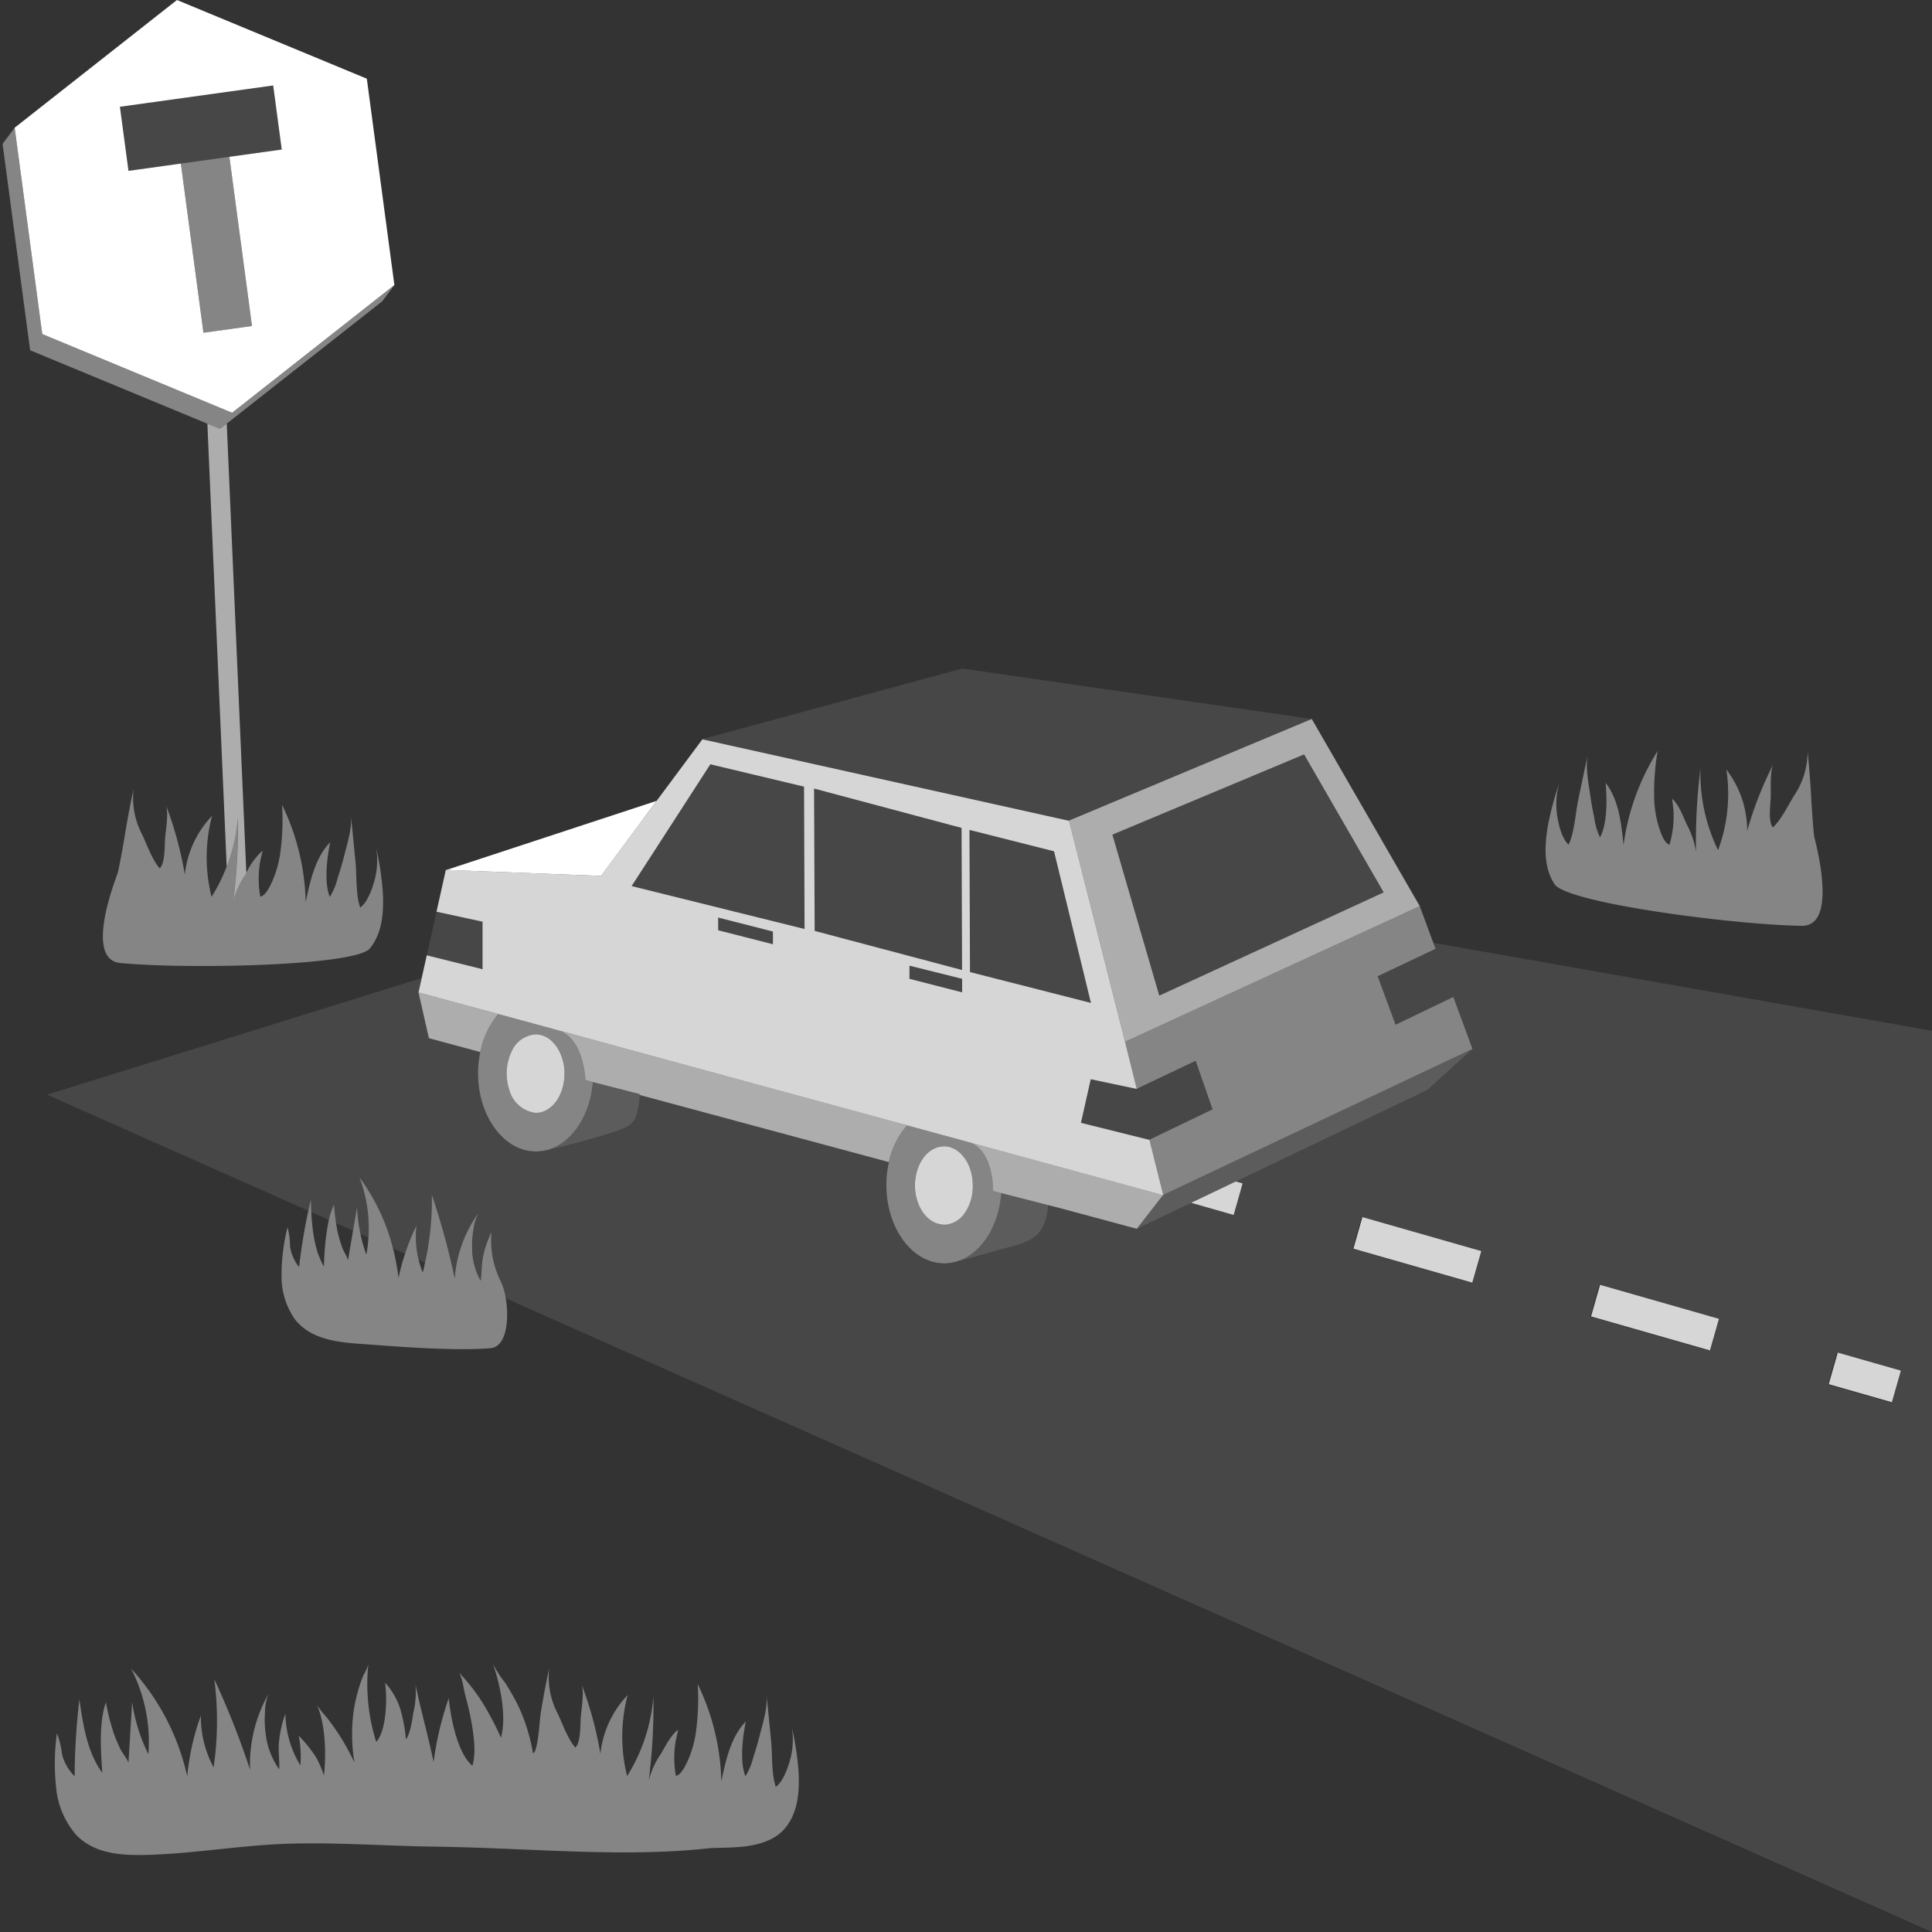
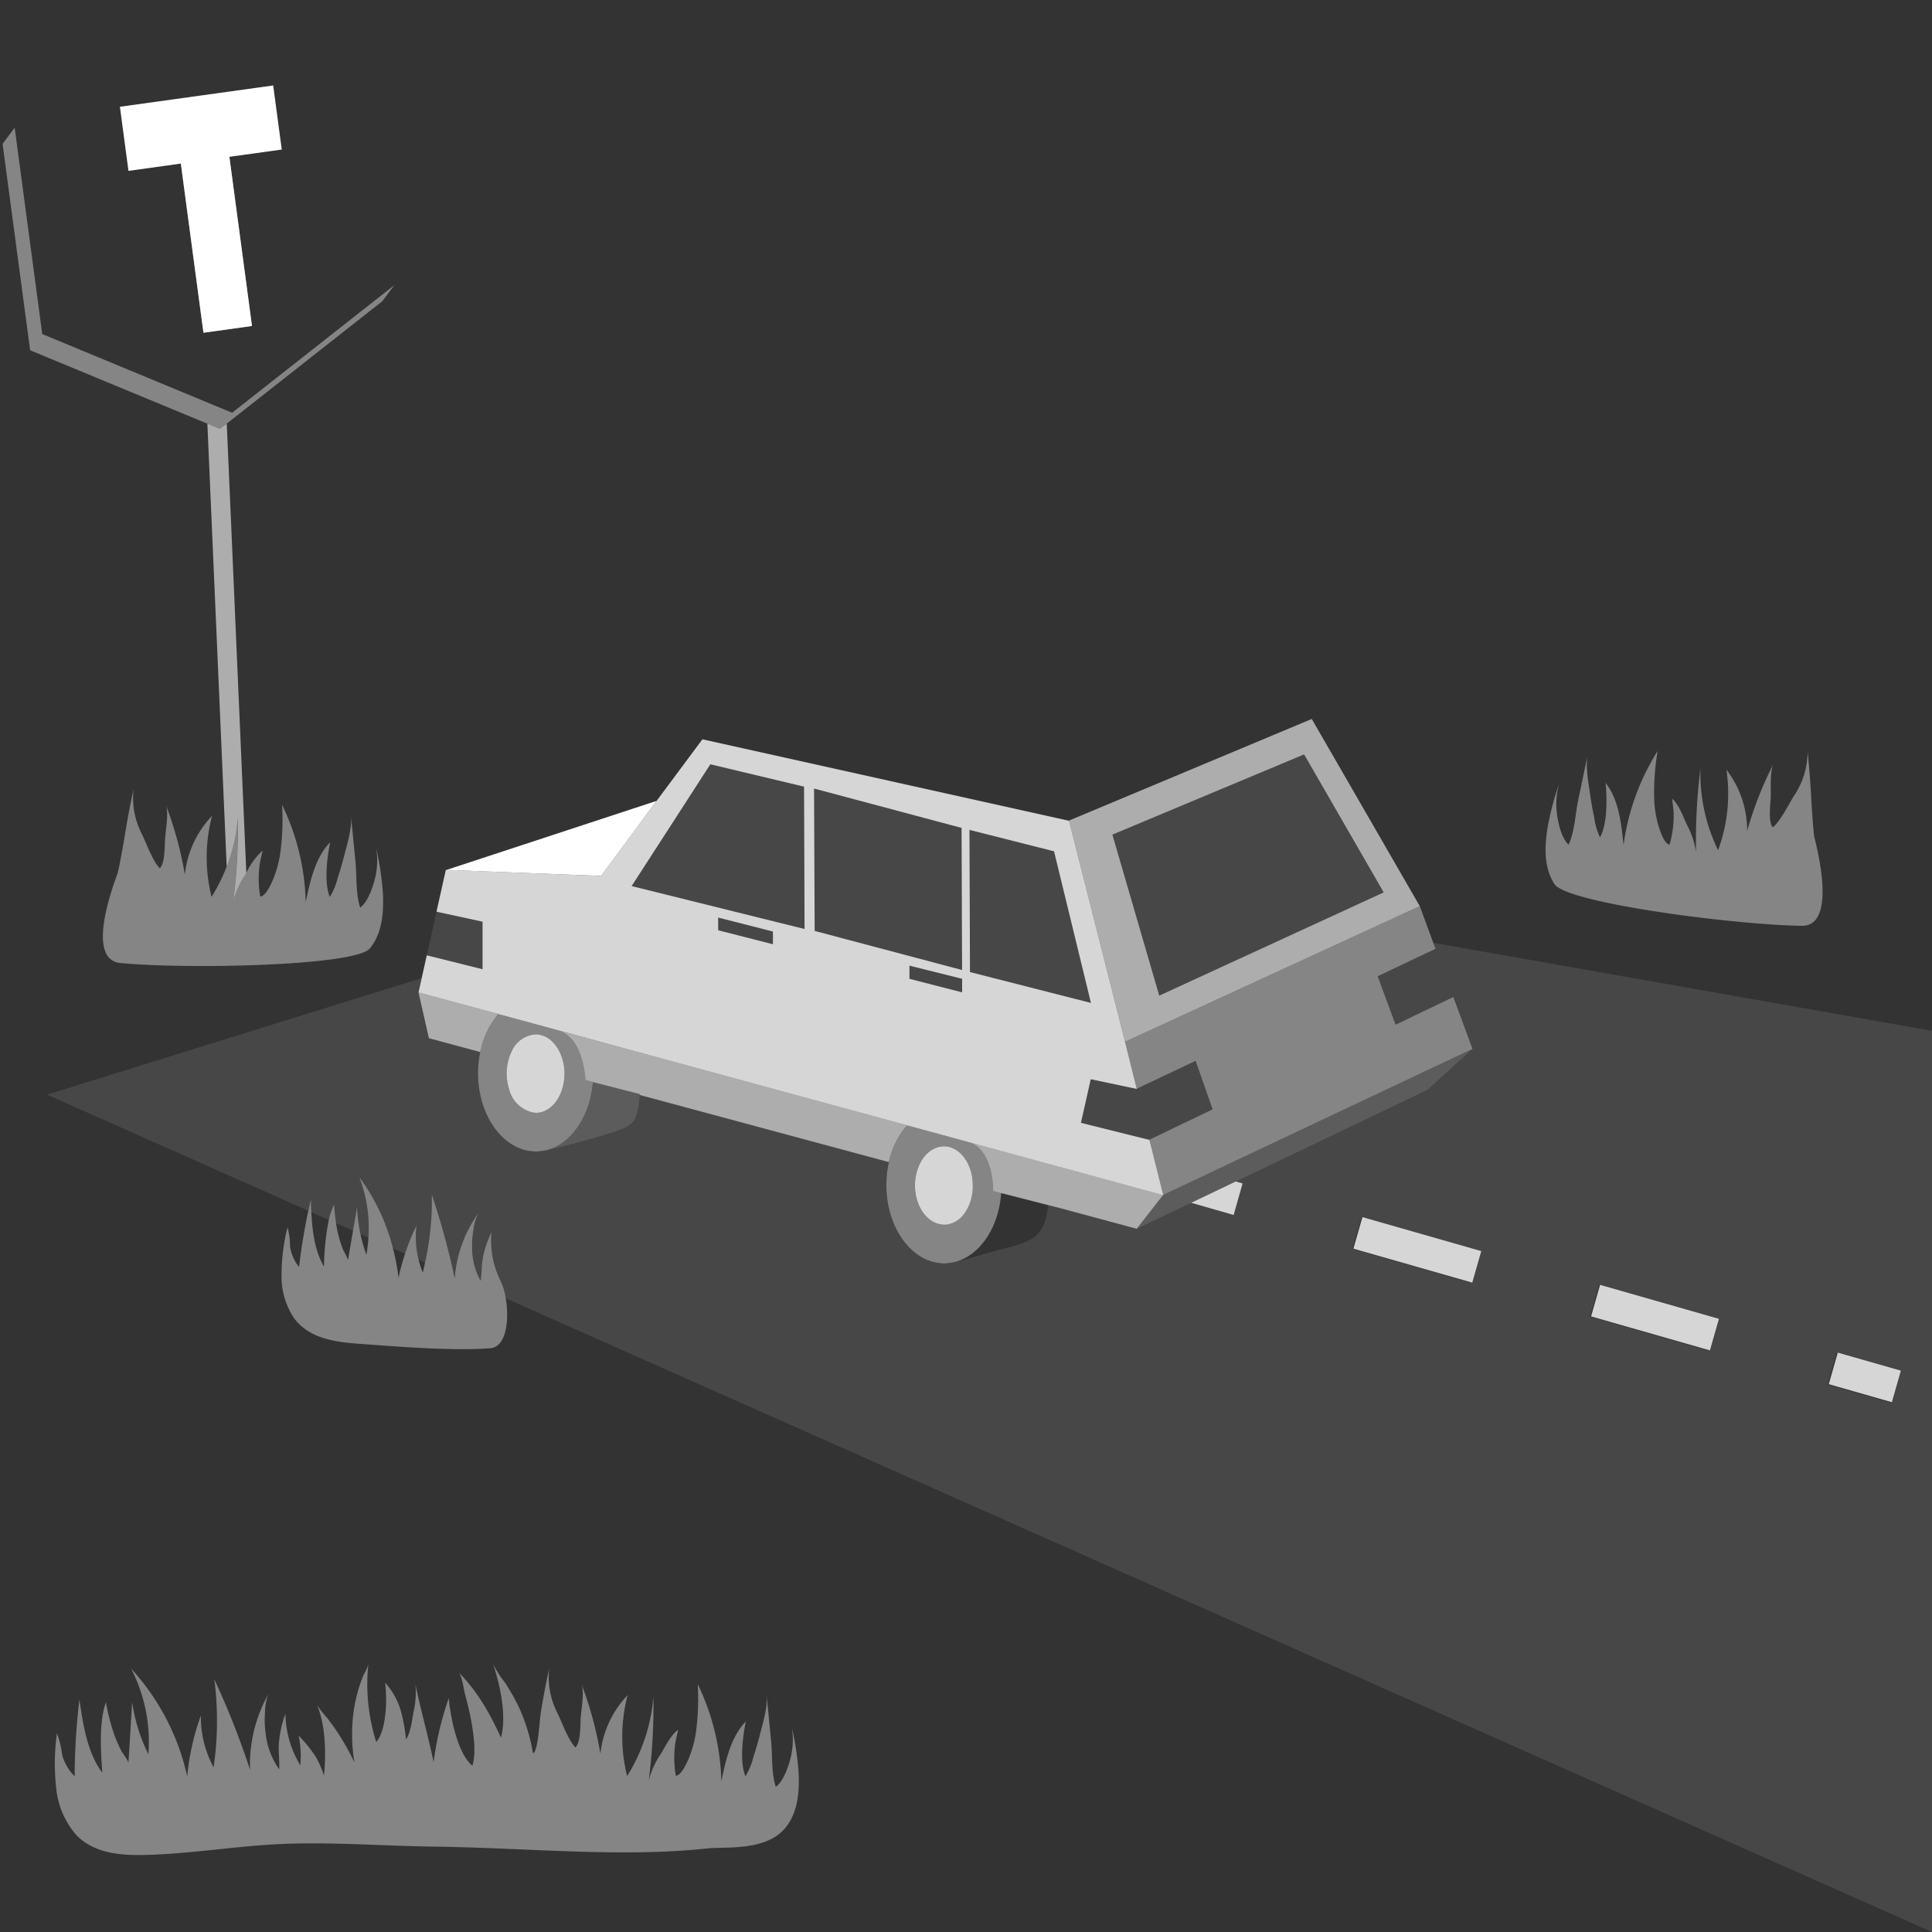
<svg xmlns="http://www.w3.org/2000/svg" viewBox="0 0 300 300">
  <rect x="0" y="0" width="300" height="300" fill="#333333" stroke="none" />
  <g fill="#fff">
    <path d="m 122.94 268.14 a 11.75 11.75 0 0 1 -.23 5.03 c -.37 1.38 -1.12 3.48 -2.24 4.29 -.71 -2.1 -.51 -4.86 -.73 -7.09 l -.7 -7.18 c .19 1.93 -.63 4.54 -1.1 6.39 q -.41 1.61 -.94 3.18 a 10.3 10.3 0 0 1 -1.25 3.05 c -.92 -2.31 -.42 -6.1 .06 -8.5 -2.28 2.34 -3.1 5.92 -3.8 9.29 a 36.61 36.61 0 0 0 -3.67 -15.1 38.2 38.2 0 0 1 -.32 7.77 17.5 17.5 0 0 1 -1.02 3.66 c -.33 .78 -1.19 2.77 -2.06 2.81 a 16.28 16.28 0 0 1 -.1 -4.88 c .09 -.77 .33 -1.5 .46 -2.25 -1.06 .72 -1.96 2.49 -2.63 3.65 a 13.4 13.4 0 0 0 -1.93 4.16 90.11 90.11 0 0 0 .72 -12.99 27.29 27.29 0 0 1 -4.08 12.36 25.26 25.26 0 0 1 .08 -12.58 15.58 15.58 0 0 0 -4.23 9.12 56.83 56.83 0 0 0 -2.94 -10.83 c .47 1.24 -.01 3.84 -.11 5.17 -.09 1.15 .01 3.92 -.84 4.68 -1.1 -1.2 -1.98 -3.64 -2.71 -5.21 a 12.25 12.25 0 0 1 -1.35 -7.09 q -.76 3.49 -1.33 7.03 c -.16 1 -.39 5.98 -1.19 6.16 a 28.25 28.25 0 0 0 -2.32 -7.43 c -.59 -1.19 -1.26 -2.34 -1.96 -3.46 a 17.1 17.1 0 0 1 -1.91 -2.94 c 1.08 3.21 2.14 8.01 1.22 11.42 a 48.13 48.13 0 0 0 -2.72 -5.21 28.64 28.64 0 0 0 -3.87 -4.97 c .55 .56 .82 2.74 1.04 3.56 .35 1.28 .67 2.58 .91 3.9 .38 2.1 .84 4.99 .2 7.08 -2.32 -1.97 -3.37 -7.4 -3.67 -10.5 a 49.57 49.57 0 0 0 -2.35 9.91 c -.9 -4.3 -1.92 -7.74 -2.82 -12.04 a 13.49 13.49 0 0 1 -.32 4.36 c -.21 1.24 -.44 3.17 -1.15 4.18 a 25.21 25.21 0 0 0 -.84 -4.58 11.03 11.03 0 0 0 -2.4 -4.23 c .4 3.29 .04 7.66 -1.38 9.2 a 29.82 29.82 0 0 1 -1.23 -12.01 7.58 7.58 0 0 1 -.72 1.56 q -.39 .94 -.7 1.92 a 24.49 24.49 0 0 0 -.87 3.85 26.67 26.67 0 0 0 .14 7.89 35.67 35.67 0 0 0 -4.33 -7.05 14.83 14.83 0 0 1 -1.48 -1.89 c 1.31 3.02 1.44 7.58 1.07 10.95 a 15.58 15.58 0 0 0 -1.21 -2.82 20.27 20.27 0 0 0 -2.71 -3.37 16.36 16.36 0 0 1 .26 4.6 15.76 15.76 0 0 1 -2.32 -8.01 17.88 17.88 0 0 0 -1 4.37 c -.14 1.44 .11 2.87 .04 4.26 a 11.72 11.72 0 0 1 -2.12 -5.69 14.71 14.71 0 0 1 -.09 -3.14 7.96 7.96 0 0 1 .53 -2.86 22.24 22.24 0 0 0 -2.85 11.75 130.69 130.69 0 0 0 -5.55 -14.05 50.05 50.05 0 0 1 -.11 13.68 16.45 16.45 0 0 1 -1.98 -8.04 38.17 38.17 0 0 0 -2.12 9.44 36.37 36.37 0 0 0 -8.72 -16.74 24.82 24.82 0 0 1 2.69 13.3 26.75 26.75 0 0 1 -2.52 -8.08 l -.58 9.49 c .02 -.39 -.91 -1.56 -1.11 -1.94 a 23.46 23.46 0 0 1 -1.1 -2.53 33.23 33.23 0 0 1 -1.28 -5 c -1.12 3.11 -.79 7.67 -.56 10.95 -2.32 -3.12 -2.98 -7.36 -3.56 -11.39 a 105.03 105.03 0 0 0 -.74 11.93 7.47 7.47 0 0 1 -1.95 -3.36 13.65 13.65 0 0 0 -.8 -3.32 33.94 33.94 0 0 0 -.13 8.35 12.96 12.96 0 0 0 3.14 7.45 c 3.1 3.21 7.81 3.22 12.05 3.05 7.07 -.29 14.13 -1.52 21.24 -1.71 7.39 -.2 14.78 .36 22.17 .46 15 .21 29.22 1.72 42.45 .29 2.89 -.31 9.23 .48 12.24 -3.26 1.97 -2.46 2.16 -5.74 1.99 -8.82 a 46.96 46.96 0 0 0 -1.05 -6.81 z" opacity=".4" />
    <path d="m 222.56 146.4 l .34 .93 -8.99 4.26 2.78 7.53 8.97 -4.31 2.97 8.06 -7 6.36 -29.75 14.23 1.06 .3 -1.4 4.9 -6.6 -1.88 -8.45 4.04 -11.8 -3.18 -1.95 -.5 c -.42 4.57 -2.11 5.58 -6.62 6.68 -1.86 .45 -5.28 1.53 -7.55 2.07 a 6.74 6.74 0 0 1 -1.39 .27 3.8 3.8 0 0 1 -.47 .04 c -.03 0 -.07 .01 -.1 .01 s -.09 -.01 -.13 -.01 h -.44 v -.03 c -4.67 -.39 -8.4 -5.62 -8.43 -12.05 a 16.09 16.09 0 0 1 .4 -3.66 l -38.67 -10.43 c -.48 4.45 -.75 4.71 -5.13 6.09 -1.93 .61 -6.56 1.91 -9.21 2.44 a 6.79 6.79 0 0 1 -1.18 .2 4.05 4.05 0 0 1 -.49 .04 c -.03 0 -.07 .01 -.1 .01 s -.09 -.01 -.13 -.01 h -.44 v -.03 c -4.67 -.39 -8.4 -5.62 -8.43 -12.05 a 16.18 16.18 0 0 1 .34 -3.36 l -7.97 -2.15 -1.62 -7.12 .49 -2.21 -58.16 18.1 40.56 18.02 c .12 -.58 .24 -1.16 .38 -1.73 .02 .64 .05 1.29 .08 1.94 l 2.72 1.21 a 11.44 11.44 0 0 1 .8 -2.35 c .09 .96 .18 1.91 .32 2.85 l 2.65 1.18 q .31 -1.83 .63 -3.65 a 24.12 24.12 0 0 0 .52 4.16 l 1.25 .55 a 21.87 21.87 0 0 0 -1.42 -9.36 31.63 31.63 0 0 1 5.23 11.05 l 1.88 .83 a 33.68 33.68 0 0 1 1.78 -4.38 14.85 14.85 0 0 0 .32 5.31 l .99 .44 a 44.52 44.52 0 0 0 1.08 -10.54 116.5 116.5 0 0 1 3.46 12.55 l .13 .06 a 19.78 19.78 0 0 1 3.64 -9.75 7.08 7.08 0 0 0 -.75 2.48 13.11 13.11 0 0 0 -.23 2.79 10.43 10.43 0 0 0 1.33 5.24 c .2 -1.23 .11 -2.52 .38 -3.78 a 15.9 15.9 0 0 1 1.31 -3.77 14.02 14.02 0 0 0 1.27 7.31 9.45 9.45 0 0 1 .94 2.98 l 221.44 98.38 v -139.94 z m 5.88 52.8 l -18.44 -5.27 1.4 -4.9 18.44 5.27 z m 36.89 10.54 l -18.44 -5.27 1.4 -4.89 18.44 5.27 z m 28.24 8.07 l -9.79 -2.8 1.4 -4.9 9.79 2.8 z" opacity=".1" />
    <path d="m 286.82 208.86 h 5.09 v 10.18 h -5.09 z" opacity=".8" transform="matrix(.275 -.962 .962 .275 4.17 433.42)" />
    <path d="m 191.56 188.66 l 1.39 -4.9 -1.06 -.3 -6.93 3.31 z" opacity=".8" />
    <path d="m 217.37 184.52 h 5.09 v 19.18 h -5.09 z" opacity=".8" transform="matrix(.275 -.962 .962 .275 -27.13 352.26)" />
    <path d="m 254.26 195.06 h 5.09 v 19.18 h -5.09 z" opacity=".8" transform="matrix(.275 -.962 .962 .275 -10.51 395.37)" />
    <path d="m 99.21 128.06 l .77 -1.04 1.97 -2.66 -32.62 10.72 23.99 .93 z" />
    <path d="m 74.23 156.61 l 3.13 .85 5.67 1.54 2.73 .74 .88 .24 3.27 .89 1.21 .33 7.45 2.03 7.08 1.93 32.56 8.86 .47 .13 2.18 .59 5.57 1.52 3.83 1.04 4.19 1.14 7.45 2.03 1.63 .44 5.75 1.57 11.35 3.09 -2.14 -8.57 -10.64 -2.65 1.52 -6.77 7.15 1.51 -1.82 -7.3 -8.7 -34.34 -56.93 -12.65 -9.09 12.22 -.77 1.03 -5.9 7.96 -23.99 -.94 h -.09 l -1.45 6.5 7.15 1.55 v 7.38 l -8.66 -2.16 -.79 3.55 -.49 2.21 z m 37.29 -12.16 v -1.97 l 8.5 2.17 v 1.97 z m 29.7 7.54 v -2.04 l 8.18 2.04 v 2.1 z m 22.45 -19.8 l 5.73 23.54 -18.78 -4.79 -.08 -22.07 z m -14.36 -3.63 l .08 22.06 -22.89 -6.07 -.09 -22.1 z m -39.01 -9.88 l 14.55 3.47 .08 22.1 -26.85 -6.66 1.43 -2.21 5.63 -8.71 z" opacity=".8" />
    <path d="m 74.93 150.5 v -7.38 l -7.14 -1.55 -.65 2.9 -.87 3.87 z" opacity=".1" />
    <path d="m 185.66 164.72 l -9.15 4.34 -7.15 -1.51 -1.52 6.77 10.64 2.65 9.81 -4.71 z" opacity=".1" />
    <path d="m 174.69 161.76 l 1.82 7.3 9.15 -4.34 2.63 7.54 -9.81 4.71 2.14 8.57 48.02 -22.67 -2.97 -8.06 -8.97 4.31 -2.78 -7.53 8.99 -4.26 -.35 -.93 -2.1 -5.7 z" opacity=".4" />
    <path d="m 111.53 142.48 v 1.97 l 8.5 2.17 v -1.96 z" opacity=".1" />
    <path d="m 141.23 149.96 v 2.03 l 8.18 2.1 v -2.1 z" opacity=".1" />
    <path d="m 74.23 156.61 l -9.25 -2.52 1.62 7.12 7.97 2.15 a 13.09 13.09 0 0 1 2.79 -5.9 z" opacity=".6" />
    <path d="m 180.62 185.54 l -4.11 5.27 8.45 -4.04 6.93 -3.31 29.75 -14.23 7 -6.36 z" opacity=".2" />
    <path d="m 174.69 161.76 l 45.77 -21.06 -16.77 -29.06 -37.7 15.78 z m 40.17 -23.19 l -34.85 16.03 -7.28 -25 29.77 -12.46 z" opacity=".6" />
    <path d="m 180.01 154.6 l 34.85 -16.03 -12.37 -21.44 -29.77 12.47 z" opacity=".1" />
-     <path d="m 203.69 111.64 l -54.28 -7.83 -40.35 10.96 56.93 12.65 z" opacity=".1" />
    <path d="m 92.06 168.01 v .05 c -.42 5.24 -3.3 9.46 -7.05 10.5 2.65 -.54 7.28 -1.84 9.21 -2.44 4.38 -1.38 4.65 -1.65 5.13 -6.09 0 -.05 .01 -.1 .02 -.14 z" opacity=".2" />
    <path d="m 92.05 168.07 c 0 -.02 0 -.03 0 -.05 l -1.15 -.3 s -.2 -6.61 -4.27 -7.74 l -.88 -.24 -2.72 -.74 -5.67 -1.54 a 13.09 13.09 0 0 0 -2.79 5.9 16.18 16.18 0 0 0 -.34 3.36 c .03 6.43 3.76 11.67 8.43 12.05 .14 .01 .29 .03 .43 .03 .05 0 .09 .01 .13 .01 s .07 -.01 .1 -.01 c .17 0 .33 -.02 .49 -.04 a 6.79 6.79 0 0 0 1.18 -.2 c 3.76 -1.03 6.64 -5.26 7.06 -10.49 z m -4.4 -1.19 c -.06 3.27 -2.02 5.9 -4.45 5.91 a 3.17 3.17 0 0 1 -.43 -.06 4.87 4.87 0 0 1 -3.73 -3.65 8.01 8.01 0 0 1 -.36 -2.37 7.98 7.98 0 0 1 .3 -2.17 7.06 7.06 0 0 1 .46 -1.24 4.36 4.36 0 0 1 3.56 -2.67 c .05 0 .09 -.02 .14 -.02 a 3.39 3.39 0 0 1 .91 .12 3.96 3.96 0 0 1 1.61 .91 5.64 5.64 0 0 1 1.22 1.64 7.68 7.68 0 0 1 .78 3.4 c .01 .07 -.01 .14 -.01 .2 z" opacity=".4" />
    <path d="m 85.66 161.64 a 3.96 3.96 0 0 0 -1.61 -.91 3.39 3.39 0 0 0 -.91 -.12 c -.05 0 -.09 .02 -.14 .02 a 4.36 4.36 0 0 0 -3.57 2.68 7.06 7.06 0 0 0 -.46 1.24 7.98 7.98 0 0 0 .07 4.54 4.87 4.87 0 0 0 3.73 3.65 3.17 3.17 0 0 0 .43 .06 c 2.43 0 4.39 -2.64 4.45 -5.91 0 -.07 .01 -.13 .01 -.19 a 7.68 7.68 0 0 0 -.78 -3.4 5.64 5.64 0 0 0 -1.22 -1.66 z" opacity=".8" />
-     <path d="m 148.58 195.88 c 2.27 -.53 5.7 -1.61 7.55 -2.07 4.51 -1.1 6.21 -2.12 6.62 -6.68 l -7.3 -1.87 c -.35 5.24 -3.16 9.48 -6.87 10.62 z" opacity=".2" />
    <path d="m 155.46 185.26 l -1.25 -.32 s 0 -.06 0 -.14 c 0 -.91 -.19 -6.5 -3.95 -7.52 l -3.83 -1.04 -5.57 -1.52 a 12.91 12.91 0 0 0 -2.83 5.72 16.09 16.09 0 0 0 -.4 3.66 c .03 6.43 3.76 11.67 8.43 12.05 .14 .01 .29 .03 .44 .03 .04 0 .09 .01 .13 .01 s .07 -.01 .1 -.01 c .16 0 .32 -.02 .47 -.04 a 6.74 6.74 0 0 0 1.39 -.27 c 3.7 -1.13 6.51 -5.37 6.87 -10.61 z m -4.75 1.18 a 6.54 6.54 0 0 1 -.95 1.94 3.99 3.99 0 0 1 -3.17 1.79 3.19 3.19 0 0 1 -.43 -.06 c -2.28 -.29 -4.08 -2.86 -4.1 -6.02 a 7.94 7.94 0 0 1 .38 -2.46 c .67 -2.08 2.17 -3.55 3.95 -3.63 .05 0 .09 -.02 .14 -.02 1.86 0 3.47 1.53 4.16 3.71 a 7.46 7.46 0 0 1 .25 1.09 8.67 8.67 0 0 1 .1 1.17 c 0 .04 .01 .08 .01 .12 a 7.96 7.96 0 0 1 -.34 2.37 z" opacity=".4" />
    <path d="m 150.95 182.79 a 7.46 7.46 0 0 0 -.25 -1.09 c -.69 -2.19 -2.3 -3.72 -4.16 -3.71 -.05 0 -.09 .02 -.14 .02 -1.77 .08 -3.28 1.54 -3.95 3.63 a 7.94 7.94 0 0 0 -.38 2.46 c .02 3.17 1.82 5.74 4.1 6.02 a 3.19 3.19 0 0 0 .43 .06 3.99 3.99 0 0 0 3.17 -1.79 6.54 6.54 0 0 0 .95 -1.94 7.96 7.96 0 0 0 .34 -2.37 c 0 -.04 -.01 -.08 -.01 -.12 a 8.67 8.67 0 0 0 -.1 -1.17 z" opacity=".8" />
    <path d="m 169.28 182.46 l -5.75 -1.57 -1.63 -.44 -7.45 -2.03 -4.19 -1.14 c 3.76 1.02 3.95 6.61 3.95 7.52 v .14 l 1.25 .32 7.3 1.87 1.95 .5 11.8 3.18 4.11 -5.27 z" opacity=".6" />
    <path d="m 138.67 174.14 l -.47 -.13 -32.56 -8.86 -7.08 -1.93 -7.45 -2.02 -1.21 -.33 -3.27 -.89 c 4.07 1.13 4.27 7.74 4.27 7.74 l 1.15 .3 7.3 1.87 c 0 .05 -.01 .1 -.02 .14 l 38.69 10.42 a 12.91 12.91 0 0 1 2.83 -5.72 z" opacity=".6" />
    <path d="m 150.63 150.94 l 18.78 4.79 -5.73 -23.53 -13.13 -3.33 z" opacity=".1" />
    <path d="m 126.5 144.55 l 22.91 6.07 -.09 -22.06 -22.9 -6.1 z" opacity=".1" />
    <path d="m 124.93 144.24 l -.08 -22.09 -14.55 -3.47 -12.21 18.91 z" opacity=".1" />
    <path d="m 32.2 65.79 l 3 68.78 a 27.74 27.74 0 0 0 1.74 -7.67 89.83 89.83 0 0 1 -.72 12.99 13.43 13.43 0 0 1 1.93 -4.16 l .1 -.18 -3.04 -69.77 -1.05 .82 z" opacity=".6" />
    <path d="m 34.16 66.61 l 1.05 -.83 24.15 -19 1.88 -2.51 -25.2 19.82 -29.48 -12.22 -4.28 -32.04 -1.88 2.51 4.28 32.05 27.52 11.4 z" opacity=".4" />
-     <path d="m 36.04 64.09 l 25.2 -19.83 -4.28 -32.04 -29.48 -12.22 -25.2 19.83 4.28 32.04 z m 6.38 -50.82 l 1.33 9.95 -8.13 1.13 3.51 26.27 -7.54 1.05 -3.51 -26.27 -8.13 1.13 -1.33 -9.95 z" />
+     <path d="m 36.04 64.09 z m 6.38 -50.82 l 1.33 9.95 -8.13 1.13 3.51 26.27 -7.54 1.05 -3.51 -26.27 -8.13 1.13 -1.33 -9.95 z" />
    <path d="m 31.59 51.67 l 7.54 -1.05 -3.51 -26.27 -7.54 1.05 z" opacity=".4" />
    <path d="m 28.08 25.4 l 7.54 -1.05 8.13 -1.13 -1.33 -9.94 -23.79 3.3 1.32 9.95 z" opacity=".1" />
    <path d="m 36.21 139.89 a 89.83 89.83 0 0 0 .72 -12.99 27.74 27.74 0 0 1 -1.74 7.67 26.15 26.15 0 0 1 -2.34 4.69 25.26 25.26 0 0 1 .08 -12.58 15.58 15.58 0 0 0 -4.23 9.12 56.83 56.83 0 0 0 -2.95 -10.83 c .47 1.24 -.01 3.84 -.11 5.18 -.09 1.15 .01 3.92 -.84 4.68 -1.1 -1.2 -1.98 -3.64 -2.71 -5.21 a 12.25 12.25 0 0 1 -1.35 -7.09 q -.76 3.49 -1.33 7.03 c -.16 1 -.99 5.73 -1.19 6.16 -2.15 5.8 -3.93 13.4 .48 13.82 10.49 1 36.58 .44 38.75 -2.28 1.97 -2.46 2.16 -5.74 1.99 -8.82 a 47.09 47.09 0 0 0 -1.04 -6.83 11.74 11.74 0 0 1 -.23 5.03 c -.36 1.38 -1.12 3.48 -2.24 4.29 -.71 -2.1 -.51 -4.86 -.73 -7.09 l -.7 -7.18 c .19 1.93 -.63 4.54 -1.1 6.39 q -.41 1.61 -.94 3.18 a 10.3 10.3 0 0 1 -1.25 3.05 c -.92 -2.31 -.42 -6.1 .06 -8.5 -2.28 2.34 -3.1 5.92 -3.8 9.29 a 36.6 36.6 0 0 0 -3.67 -15.1 38.2 38.2 0 0 1 -.32 7.77 17.59 17.59 0 0 1 -1.01 3.66 c -.33 .78 -1.19 2.77 -2.06 2.81 a 16.29 16.29 0 0 1 -.1 -4.88 c .09 -.77 .33 -1.5 .46 -2.25 a 11.08 11.08 0 0 0 -2.53 3.47 l -.1 .18 a 13.43 13.43 0 0 0 -1.93 4.16 z" opacity=".4" />
    <path d="m 279.77 143.76 c 4.44 .06 3.49 -7.69 1.98 -13.69 -.15 -.45 -.46 -5.25 -.51 -6.26 q -.19 -3.58 -.56 -7.13 a 12.22 12.22 0 0 1 -2.12 6.9 c -.9 1.48 -2.04 3.81 -3.27 4.89 -.77 -.85 -.36 -3.59 -.33 -4.74 .04 -1.34 -.16 -3.98 .45 -5.16 a 56.71 56.71 0 0 0 -4.11 10.45 15.55 15.55 0 0 0 -3.23 -9.52 25.2 25.2 0 0 1 -1.29 12.52 27.21 27.21 0 0 1 -2.73 -12.73 89.7 89.7 0 0 0 -.69 12.99 13.39 13.39 0 0 0 -1.48 -4.34 c -.54 -1.22 -1.25 -3.08 -2.22 -3.91 .05 .75 .21 1.51 .22 2.28 a 16.2 16.2 0 0 1 -.63 4.84 c -.86 -.13 -1.5 -2.2 -1.75 -3.02 a 17.47 17.47 0 0 1 -.63 -3.76 38.09 38.09 0 0 1 .53 -7.76 36.54 36.54 0 0 0 -5.3 14.61 c -.34 -3.42 -.76 -7.08 -2.78 -9.65 .21 2.44 .31 6.26 -.87 8.46 a 10.29 10.29 0 0 1 -.91 -3.17 q -.36 -1.61 -.59 -3.26 c -.27 -1.89 -.8 -4.58 -.4 -6.47 q -.74 3.53 -1.48 7.07 c -.46 2.19 -.56 4.95 -1.5 6.96 -1.03 -.92 -1.56 -3.09 -1.77 -4.5 a 11.73 11.73 0 0 1 .32 -5.03 46.8 46.8 0 0 0 -1.78 6.67 c -.5 3.05 -.67 6.32 1.03 8.98 1.88 2.94 27.84 6.33 38.4 6.48 z" opacity=".4" />
    <path d="m 76.33 191.33 a 15.9 15.9 0 0 0 -1.31 3.77 c -.27 1.26 -.18 2.55 -.38 3.78 a 10.43 10.43 0 0 1 -1.33 -5.24 13.11 13.11 0 0 1 .23 -2.79 7.08 7.08 0 0 1 .75 -2.48 19.78 19.78 0 0 0 -3.64 9.75 c -.01 .12 -.03 .24 -.04 .35 -.03 -.14 -.06 -.28 -.09 -.41 a 116.5 116.5 0 0 0 -3.46 -12.55 44.52 44.52 0 0 1 -1.06 10.54 c -.11 .52 -.21 1.04 -.35 1.55 a 13.75 13.75 0 0 1 -.65 -2 14.85 14.85 0 0 1 -.32 -5.31 33.68 33.68 0 0 0 -1.78 4.38 34.12 34.12 0 0 0 -1.02 3.77 33.87 33.87 0 0 0 -.86 -4.6 31.63 31.63 0 0 0 -5.22 -11.04 21.87 21.87 0 0 1 1.41 9.35 22.33 22.33 0 0 1 -.32 2.68 23.02 23.02 0 0 1 -.92 -3.23 24.12 24.12 0 0 1 -.52 -4.16 q -.32 1.83 -.63 3.65 -.4 2.34 -.8 4.68 c .06 -.34 -.66 -1.47 -.79 -1.82 a 20.89 20.89 0 0 1 -.73 -2.35 c -.14 -.56 -.24 -1.13 -.32 -1.69 -.14 -.94 -.24 -1.89 -.32 -2.85 a 11.44 11.44 0 0 0 -.8 2.35 39.71 39.71 0 0 0 -.75 7.27 c -1.44 -2.46 -1.81 -5.47 -1.97 -8.48 -.03 -.65 -.06 -1.29 -.08 -1.94 -.13 .57 -.25 1.15 -.38 1.73 -.62 2.89 -1.1 5.82 -1.44 8.75 a 6.67 6.67 0 0 1 -1.4 -3.16 12.16 12.16 0 0 0 -.39 -3.01 30.12 30.12 0 0 0 -.93 7.37 11.54 11.54 0 0 0 2.05 6.89 c 2.43 3.14 6.6 3.6 10.36 3.86 4 .28 14.23 1.17 20.07 .65 2.44 -.22 2.89 -4.43 2.34 -7.73 a 9.45 9.45 0 0 0 -.94 -2.98 14.02 14.02 0 0 1 -1.27 -7.3 z" opacity=".4" />
  </g>
</svg>